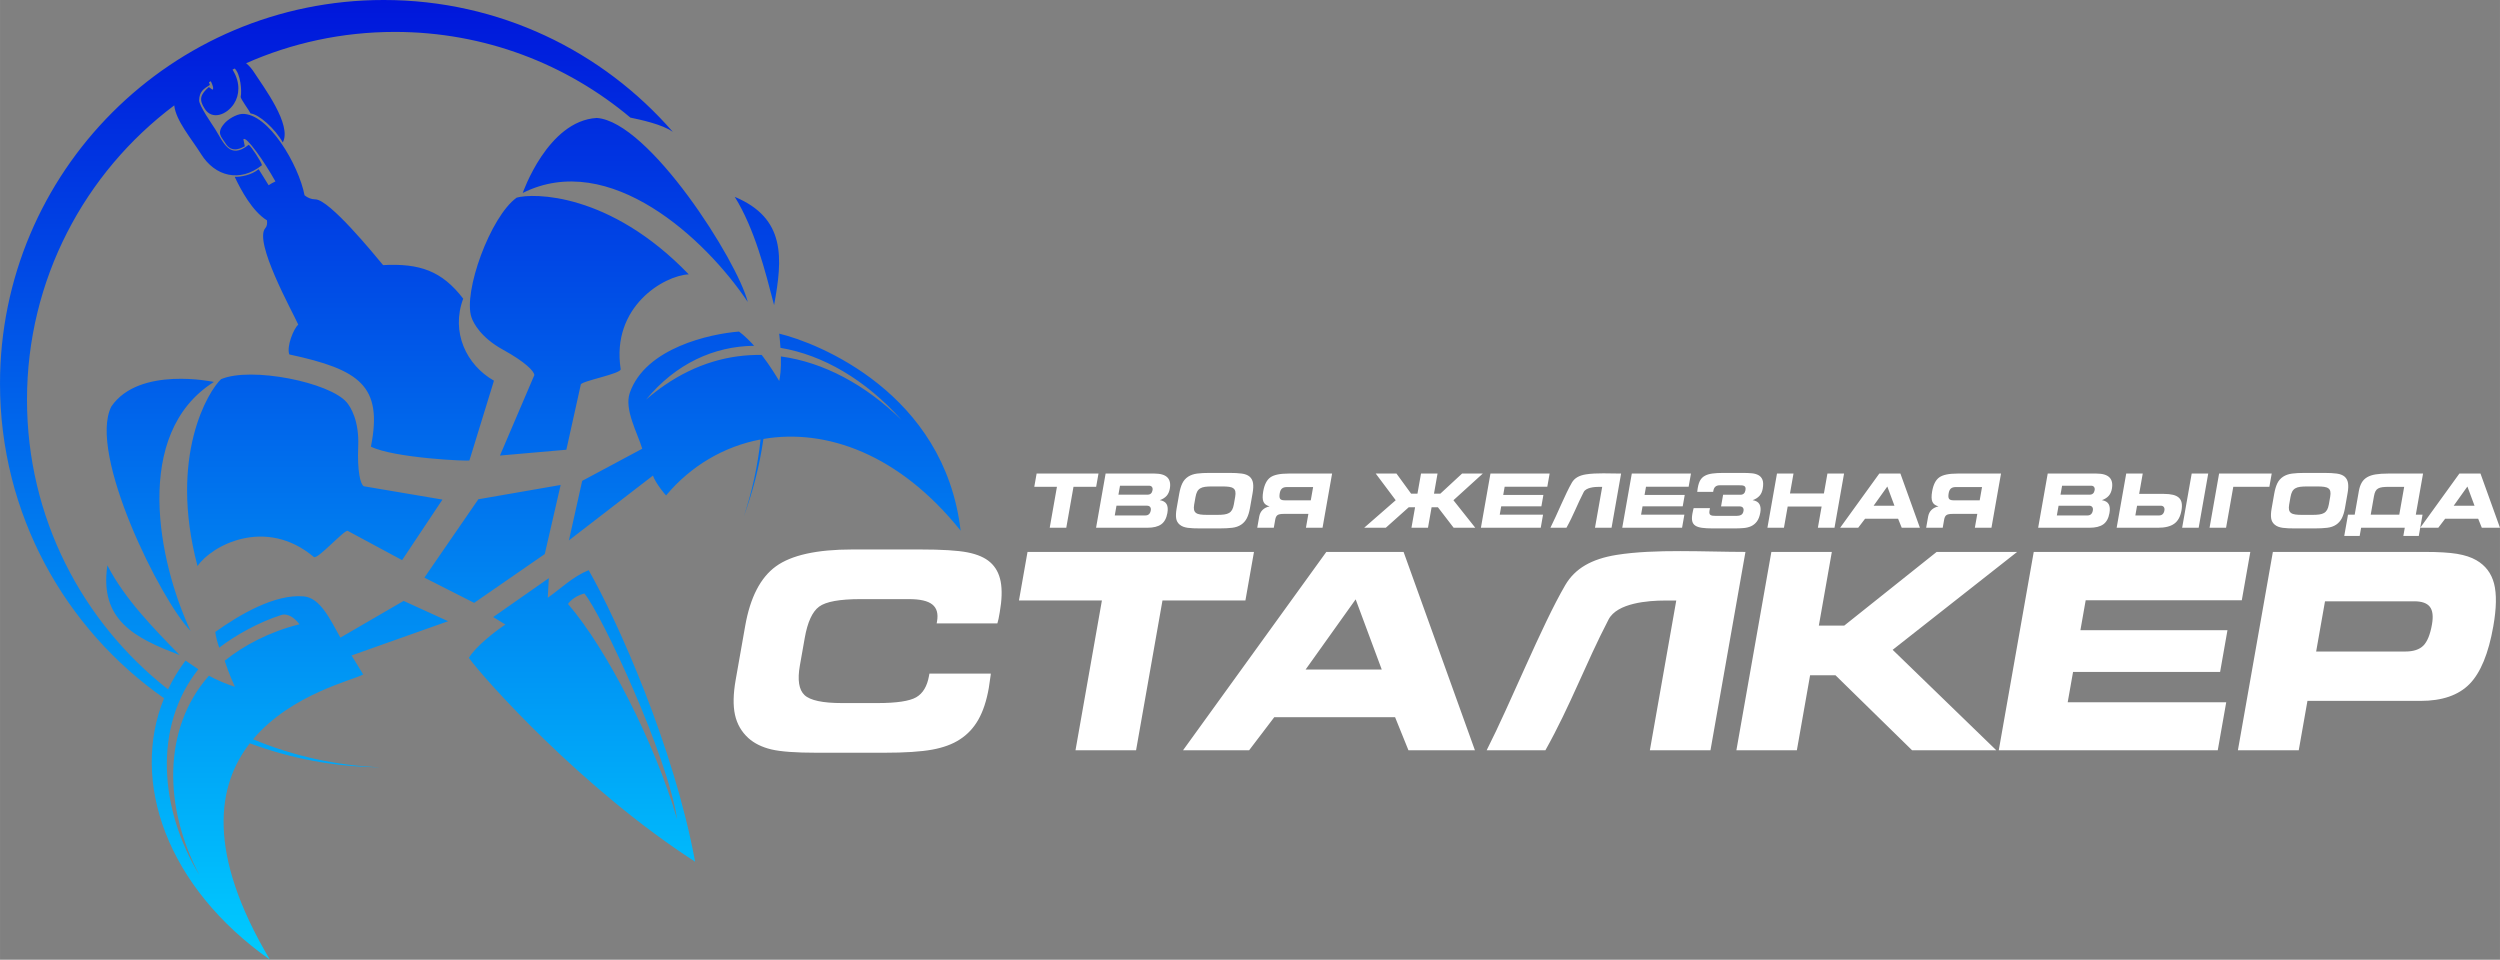
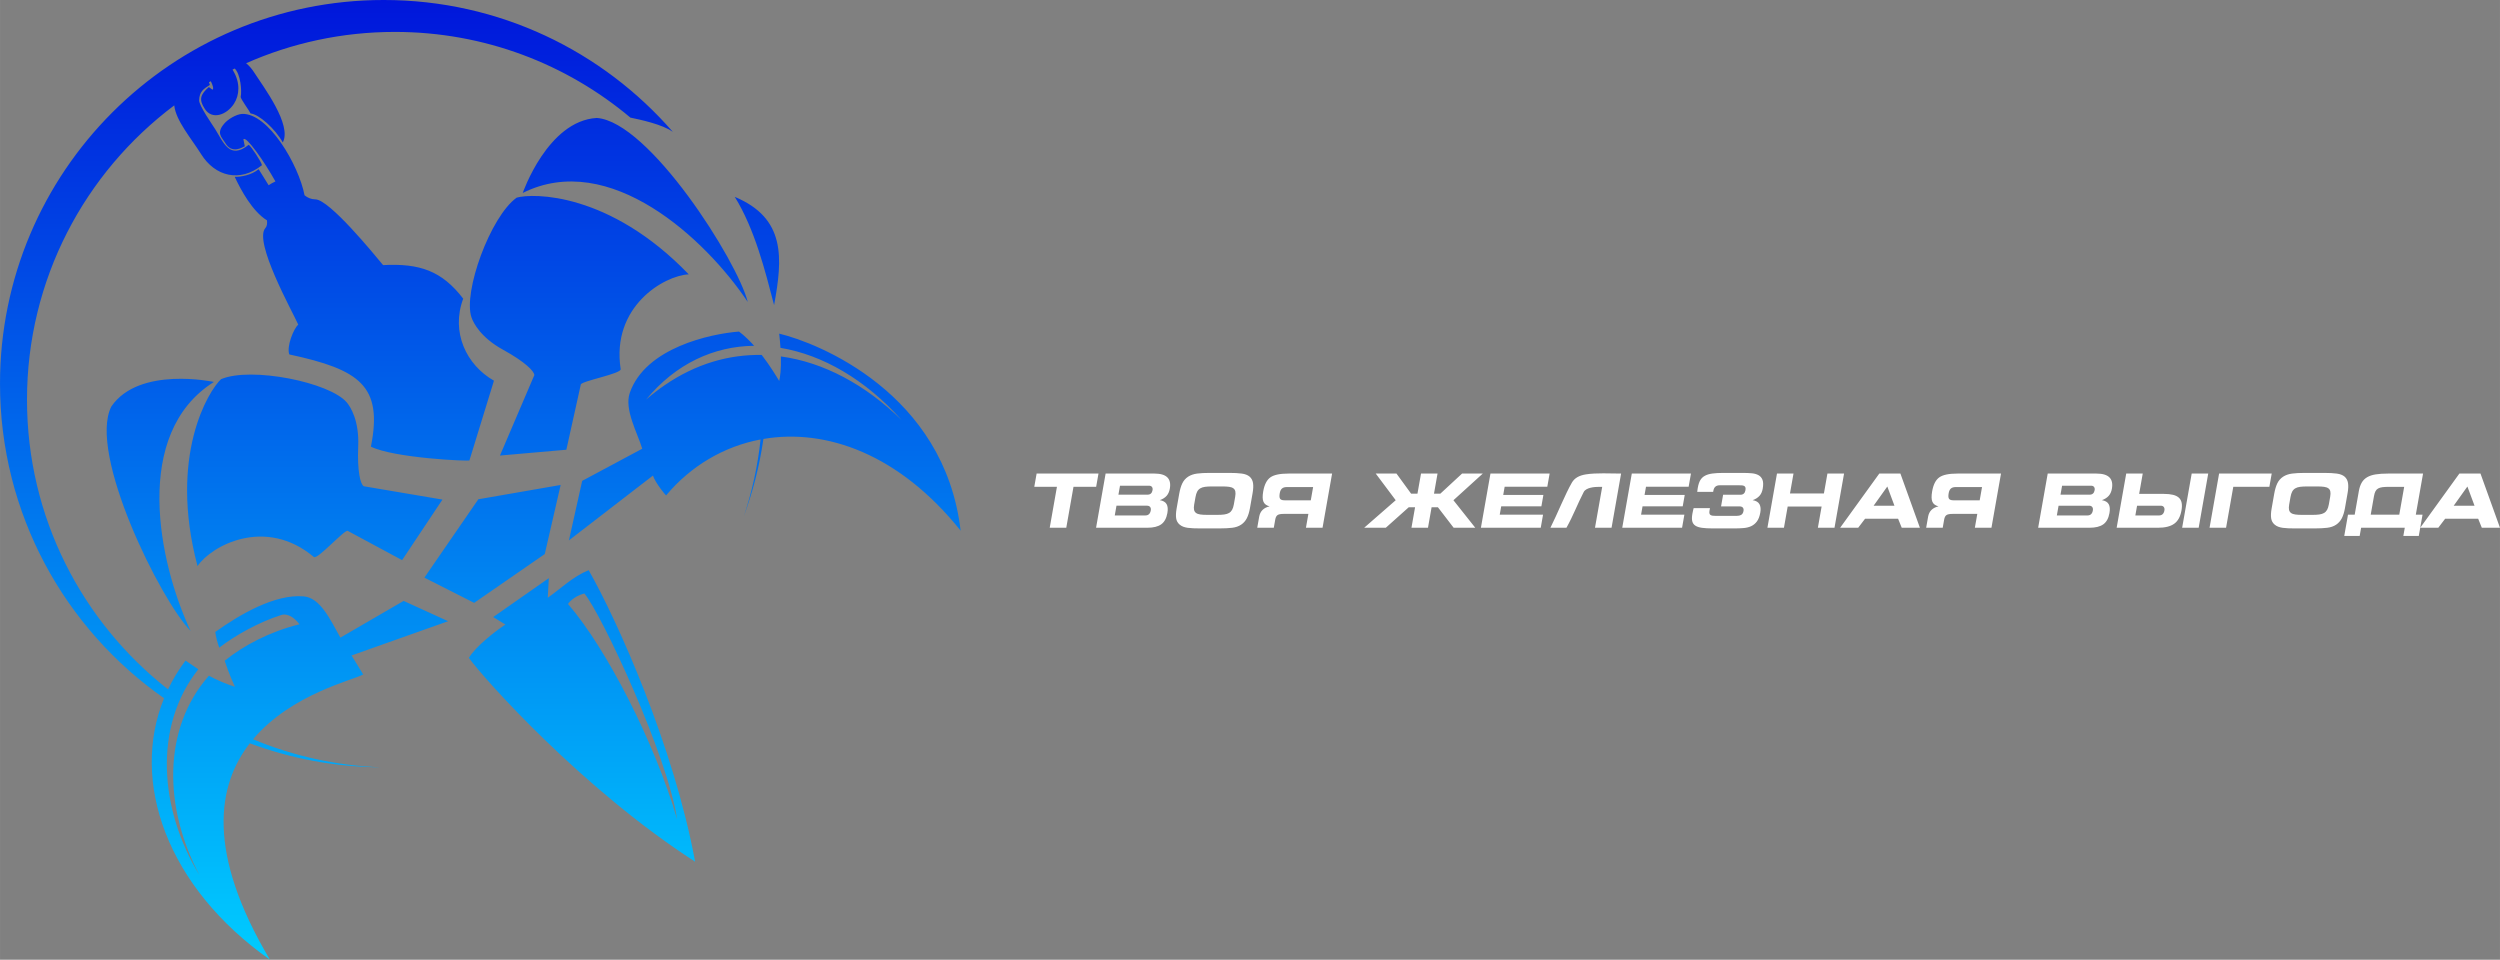
<svg xmlns="http://www.w3.org/2000/svg" xml:space="preserve" width="2024px" height="777px" version="1.1" style="shape-rendering:geometricPrecision; text-rendering:geometricPrecision; image-rendering:optimizeQuality; fill-rule:evenodd; clip-rule:evenodd" viewBox="0 0 2024 777.01">
  <rect x="0" y="0" width="2024" height="777.01" fill="#808080" stroke="none" />
  <defs>
    <style type="text/css">
   
    .fil1 {fill:#FFFFFF;fill-rule:nonzero}
    .fil2 {fill:#FFFFFF;fill-rule:nonzero}
    .fil0 {fill:url(#id0);fill-rule:nonzero}
   
  </style>
    <linearGradient id="id0" gradientUnits="userSpaceOnUse" x1="388.86" y1="777.01" x2="388.86" y2="0">
      <stop offset="0" style="stop-opacity:1; stop-color:#00CCFF" />
      <stop offset="1" style="stop-opacity:1; stop-color:#0016DB" />
    </linearGradient>
  </defs>
  <g id="Слой_x0020_1">
    <g id="_1749595939872">
-       <path class="fil0" d="M383.87 488.09l-40.3 -20.43 43.68 -63.44 66.65 -11.59 -12.87 55.94 -57.16 39.52zm-187.86 -395.88c-4.92,0.31 -11.72,4.55 -14.41,7.81 -6.62,7.67 -2.45,10.57 0.73,15.67 5.55,9.53 14.26,3.31 15.85,2.7l-1.13 -5.59c2.06,-3.36 17.28,18.5 25.91,34.1 -1.9,0.85 -3.78,1.9 -5.49,3.07 -3.61,-5.54 -6.84,-11.3 -8.09,-12.99 -5.98,4.91 -14.54,6.32 -19.36,6.18 5.03,10.78 14.35,27.97 26.13,35.26 0.28,2.54 -0.01,4.77 -1.29,6.19 -9.77,10.83 21.81,67.52 26.58,78.15 -3.74,3.43 -9.57,17.66 -7.24,24.19 56.96,12.28 75.91,25.37 66.08,74.67 18.9,9.3 79.5,11.99 79.77,11.11l19.84 -64.52c-22.44,-12.79 -34.97,-39.37 -24.89,-66.42 -17.35,-22.59 -35.29,-28.69 -64.86,-27.16 -7.4,-8.91 -43.46,-53.13 -54.83,-53.22 -3.51,-0.03 -6.35,-1.35 -8.77,-3.32 -4.65,-24.47 -29.25,-66.64 -50.53,-65.88zm9.72 -33.61c-1.73,-2.68 -3.8,-5.22 -6.47,-7.4 36.82,-16.3 77.55,-25.36 120.4,-25.36 72.68,0 139.15,26.09 190.72,69.39 7.64,1.58 25.88,5.4 34.35,11.54 -56.86,-65.4 -140.59,-106.77 -234.1,-106.77 -171.56,0 -310.63,139.07 -310.63,310.63 0,105.42 52.53,198.53 132.82,254.68 -27.55,67.51 2.24,152.87 85.72,211.7 -51.87,-87.25 -42.62,-141.39 -16.32,-175.23 33.05,12.32 68.77,19.17 106.05,19.45 -36.53,-1.38 -71.39,-9.34 -103.4,-22.72 31.1,-36.94 82.35,-48.2 89.12,-52.46 -3.89,-6.59 -5.27,-8.66 -9.4,-15.37l78.2 -27.74 -36.02 -16.44 -51.2 29.73c-8.2,-14.6 -16.18,-32.19 -29.6,-33.39 -23.26,-2.08 -51.82,14.59 -71.68,28.8 0.4,3.39 1.68,8.63 3.2,12.7 12.69,-9.77 31.99,-20.71 50.52,-26.52 0,0 6.67,-2.58 14.44,7.59 -24.3,6.04 -45.32,17.24 -60.56,29.54 1.22,3.27 3.01,9.56 8.27,21.05 -6.47,-1.98 -14.66,-5.4 -21.04,-8.92 -38.07,43.15 -36.37,107.55 -7.56,161.57 -32.57,-53.31 -37.62,-120.55 -1.02,-166.79 -3.01,-1.96 -6.41,-4.28 -10.34,-7.06 -5.59,7.42 -10.31,15.22 -14.18,23.3 -69.51,-54.52 -114.17,-139.26 -114.17,-234.45 0,-97.47 46.83,-184.01 119.22,-238.34 1.21,12.26 14.05,27.14 21.72,39.43 11.31,18.12 31.44,23.27 49.29,8.99 -0.39,-2.52 -8.63,-15.08 -10.71,-16.54 -15.48,12.41 -20.42,-1.82 -27.13,-12.58 -2.48,-3.96 -13.1,-19.01 -13.01,-23.36 0.16,-7.22 3.62,-9.34 8.72,-12.52 -0.12,-0.49 -0.4,-1.21 -0.79,-2.1 0.51,-0.3 1.01,-0.6 1.52,-0.89 1.7,3.54 2.52,6.33 1.28,6.85l-2.9 -2.13c-6.91,6.14 -8.21,10.1 -3.28,17.63 5.77,9.23 17.67,5.07 23.61,-4.06 4.56,-7.01 5.15,-16.86 -0.4,-26.4l-0.74 -1.28c0.59,-0.29 1.17,-0.59 1.77,-0.88 4.74,4.53 5.89,18.31 4.83,22.9 -0.32,1.38 7.07,11.33 8.02,13.49 6.65,0.57 19.92,12.36 26.06,23.48 7.66,-14.22 -15.6,-44.96 -23.2,-56.74zm412.33 296.77c-3.11,21.57 -8.44,42.42 -15.75,62.31 6.59,-19.79 11.15,-40.5 13.45,-61.89 -29.89,5.65 -56.66,21.59 -76.49,45.31 -0.15,0.18 -8.57,-9.86 -10.66,-16.06l-68.02 52.46 10.74 -48.19 48.62 -26.02c-3.74,-12.58 -14.74,-31.81 -10.09,-45.2 12.71,-36.66 65.65,-47.9 88.45,-49.65 4.35,3.29 8.47,7.29 12.23,11.51 -32.51,0.37 -63.4,14.4 -87.41,43.5 4.9,-4.25 9.87,-8.09 14.92,-11.56 25.12,-17.26 51.92,-25 78.64,-24.51 6.81,8.81 11.86,17.28 14.15,21.03 0.73,-3.35 1.67,-9.1 1.37,-19.83 34.54,4.69 68.39,22.8 97.74,51.51 -29.28,-32.79 -63.93,-52.79 -98.08,-58.47 -0.22,-3.43 -0.56,-7.25 -1.03,-11.51 30.81,7.3 133.82,47.8 146.89,159.53 -49.76,-62.17 -109.03,-82.92 -159.67,-74.27zm-185.46 -51.68l-27.84 65.13 53.76 -4.72 11.7 -52.81c0.74,-2.87 32.86,-8.72 32.28,-12.43 -7.8,-50.54 34.99,-75.74 55.1,-76.75 -64.15,-66.58 -126.14,-65.83 -139.31,-62.1 -21.43,15.45 -43.47,76.56 -36.61,96.88 1.55,4.57 7.5,16.31 25.46,26.19 17.97,9.88 25.33,17.42 25.46,20.61zm162.27 -144.31c41.41,17.34 38.84,49.58 31.83,87.63 -7.25,-27.92 -15.68,-61.53 -31.83,-87.63zm10.51 85.09c-8.41,-33.29 -79.89,-146.05 -122.24,-148.97 -39.77,2.28 -59.94,60.73 -59.94,60.73l0 0c70.1,-35.12 148,37.02 182.18,88.24zm-310.93 149.19l63.75 10.81 -32.66 49.02 -44.08 -23.72c-2.84,-0.85 -24.49,23.59 -27.37,21.17 -39.18,-32.86 -82.9,-9.31 -94.18,7.37 -23.72,-89.36 9.03,-142 19.05,-151.33 24.32,-10.33 88.01,2.49 101.83,18.88 3.11,3.69 10.07,14.86 9.21,35.35 -0.85,20.48 1.78,30.69 4.45,32.45zm149.01 90.28l0.87 -15.87 -45.05 31.52 9.88 6.02c-8.54,5.66 -24.15,17.9 -29.58,27.02 13.1,17.88 91.9,106.05 183.18,165.02 -16.98,-92.72 -62.92,-195.23 -86.17,-236.04 -12.98,5.26 -22.65,15.02 -33.13,22.33zm16.39 5.03c0,0 3.81,-6 13.24,-8.49 14.04,16.76 67.55,131.75 75.11,182.87 -17.85,-61.46 -56.81,-137.84 -88.35,-174.38zm-159.29 -266.01c-13.76,-17.6 -27.53,-35.19 -41.29,-52.79 15.17,25.67 23.92,42.48 37.37,61.39 37.79,-11.56 59.31,9.73 67.69,21.24 -7.84,-20.92 -34.48,-37.8 -63.77,-29.84zm-213.62 234.73c-6.62,44.4 22.28,58.91 58.47,72.62 -20.13,-20.66 -44.51,-45.29 -58.47,-72.62zm67.33 53.07c-24.11,-24.44 -83.53,-144 -64.08,-181.73 22.54,-32.83 82.99,-19.81 82.99,-19.81l0 0c-66.35,41.77 -45.01,145.78 -18.91,201.54z" />
-       <path class="fil1" d="M758.32 504.71l0.29 -1.62c1.1,-6.22 -0.16,-10.78 -3.81,-13.69 -3.61,-2.91 -9.91,-4.35 -18.89,-4.35l-39.28 0c-16.83,0 -27.97,2.03 -33.47,6.08 -5.5,4.05 -9.39,12.52 -11.66,25.44l-3.94 22.31c-2.04,11.59 -0.8,19.55 3.78,23.86 4.55,4.3 14.69,6.47 30.45,6.47l28.49 0c15.61,0 26.09,-1.58 31.5,-4.71 5.41,-3.13 8.86,-8.91 10.36,-17.41l0.31 -1.73 49.7 0c-0.04,0.22 -0.08,0.62 -0.1,1.18 -0.6,4.67 -1.11,8.17 -1.52,10.49 -1.82,10.31 -4.6,18.77 -8.39,25.47 -3.76,6.7 -8.76,12.08 -15.03,16.13 -5.91,3.87 -13.39,6.63 -22.41,8.28 -9.05,1.66 -22.02,2.51 -38.88,2.51l-54.81 0c-16.76,0 -28.93,-0.89 -36.53,-2.69 -7.56,-1.81 -13.8,-4.86 -18.63,-9.21 -5.57,-5.11 -9.18,-11.37 -10.81,-18.84 -1.63,-7.44 -1.44,-16.87 0.56,-28.24l7.72 -43.77c4.06,-23.01 12.34,-39.07 24.87,-48.16 12.54,-9.09 33.15,-13.66 61.83,-13.66l54.82 0c17.6,0 30.42,0.78 38.5,2.36 8.04,1.58 14.15,4.27 18.32,7.99 4.43,3.9 7.26,9.13 8.5,15.72 1.23,6.55 0.99,14.8 -0.76,24.74 -0.41,2.35 -0.74,4.19 -1,5.45 -0.25,1.25 -0.58,2.46 -0.93,3.6l-49.15 0zm161.44 102.72l-49.04 0 21.38 -121.27 -67.15 0 6.93 -39.32 183.34 0 -6.93 39.32 -67.15 0 -21.38 121.27zm154.03 -160.59l62.55 0 57.76 160.59 -53.82 0 -10.82 -26.77 -97.82 0 -20.36 26.77 -53.5 0 116.01 -160.59zm44.88 95.24l-21.13 -56.84 -40.54 56.84 61.67 0zm148.58 -68.4c3.89,-6.67 9.25,-12.02 16.08,-16.02 6.83,-3.99 15.29,-6.77 25.37,-8.39 31.15,-5 72.31,-2.43 104.42,-2.43l-28.32 160.59 -49.07 0 21.37 -121.23 -9.11 0c-13.61,0 -38.7,1.91 -45.68,15.32 -18.85,36.28 -30.63,69.25 -51.15,105.91l-47.56 0c19.42,-38.23 44.55,-101.06 63.65,-133.75zm166.85 -26.84l48.96 0 -10.52 59.64 20.58 0 74.8 -59.64 65.16 0 -100.78 79.26 83.92 81.33 -68.19 0 -62 -60.71 -20.58 0 -10.71 60.71 -48.96 0 28.32 -160.59zm212.42 0l175.35 0 -6.9 39.13 -126.39 0 -4.28 24.27 119.06 0 -5.95 33.76 -119.06 0 -4.34 24.59 128.34 0 -6.85 38.84 -177.3 0 28.32 -160.59zm308.04 39.98l-72.23 0 -7.17 40.65 72.24 0c6.51,0 11.39,-1.59 14.57,-4.79 3.18,-3.2 5.51,-8.91 6.95,-17.08 1.16,-6.56 0.6,-11.31 -1.67,-14.29 -2.28,-2.98 -6.5,-4.49 -12.69,-4.49zm8.78 -39.98c10.9,0 19.53,0.52 25.87,1.55 6.33,1.07 11.51,2.76 15.62,5.15 7.39,4.24 12.17,10.53 14.37,18.92 2.17,8.4 1.97,19.96 -0.63,34.68 -3.88,22.02 -10.3,37.55 -19.23,46.65 -8.93,9.09 -22.14,13.66 -39.59,13.66l-91.63 0 -7.05 39.98 -49.26 0 28.31 -160.59 123.22 0z" />
+       <path class="fil0" d="M383.87 488.09l-40.3 -20.43 43.68 -63.44 66.65 -11.59 -12.87 55.94 -57.16 39.52zm-187.86 -395.88c-4.92,0.31 -11.72,4.55 -14.41,7.81 -6.62,7.67 -2.45,10.57 0.73,15.67 5.55,9.53 14.26,3.31 15.85,2.7l-1.13 -5.59c2.06,-3.36 17.28,18.5 25.91,34.1 -1.9,0.85 -3.78,1.9 -5.49,3.07 -3.61,-5.54 -6.84,-11.3 -8.09,-12.99 -5.98,4.91 -14.54,6.32 -19.36,6.18 5.03,10.78 14.35,27.97 26.13,35.26 0.28,2.54 -0.01,4.77 -1.29,6.19 -9.77,10.83 21.81,67.52 26.58,78.15 -3.74,3.43 -9.57,17.66 -7.24,24.19 56.96,12.28 75.91,25.37 66.08,74.67 18.9,9.3 79.5,11.99 79.77,11.11l19.84 -64.52c-22.44,-12.79 -34.97,-39.37 -24.89,-66.42 -17.35,-22.59 -35.29,-28.69 -64.86,-27.16 -7.4,-8.91 -43.46,-53.13 -54.83,-53.22 -3.51,-0.03 -6.35,-1.35 -8.77,-3.32 -4.65,-24.47 -29.25,-66.64 -50.53,-65.88zm9.72 -33.61c-1.73,-2.68 -3.8,-5.22 -6.47,-7.4 36.82,-16.3 77.55,-25.36 120.4,-25.36 72.68,0 139.15,26.09 190.72,69.39 7.64,1.58 25.88,5.4 34.35,11.54 -56.86,-65.4 -140.59,-106.77 -234.1,-106.77 -171.56,0 -310.63,139.07 -310.63,310.63 0,105.42 52.53,198.53 132.82,254.68 -27.55,67.51 2.24,152.87 85.72,211.7 -51.87,-87.25 -42.62,-141.39 -16.32,-175.23 33.05,12.32 68.77,19.17 106.05,19.45 -36.53,-1.38 -71.39,-9.34 -103.4,-22.72 31.1,-36.94 82.35,-48.2 89.12,-52.46 -3.89,-6.59 -5.27,-8.66 -9.4,-15.37l78.2 -27.74 -36.02 -16.44 -51.2 29.73c-8.2,-14.6 -16.18,-32.19 -29.6,-33.39 -23.26,-2.08 -51.82,14.59 -71.68,28.8 0.4,3.39 1.68,8.63 3.2,12.7 12.69,-9.77 31.99,-20.71 50.52,-26.52 0,0 6.67,-2.58 14.44,7.59 -24.3,6.04 -45.32,17.24 -60.56,29.54 1.22,3.27 3.01,9.56 8.27,21.05 -6.47,-1.98 -14.66,-5.4 -21.04,-8.92 -38.07,43.15 -36.37,107.55 -7.56,161.57 -32.57,-53.31 -37.62,-120.55 -1.02,-166.79 -3.01,-1.96 -6.41,-4.28 -10.34,-7.06 -5.59,7.42 -10.31,15.22 -14.18,23.3 -69.51,-54.52 -114.17,-139.26 -114.17,-234.45 0,-97.47 46.83,-184.01 119.22,-238.34 1.21,12.26 14.05,27.14 21.72,39.43 11.31,18.12 31.44,23.27 49.29,8.99 -0.39,-2.52 -8.63,-15.08 -10.71,-16.54 -15.48,12.41 -20.42,-1.82 -27.13,-12.58 -2.48,-3.96 -13.1,-19.01 -13.01,-23.36 0.16,-7.22 3.62,-9.34 8.72,-12.52 -0.12,-0.49 -0.4,-1.21 -0.79,-2.1 0.51,-0.3 1.01,-0.6 1.52,-0.89 1.7,3.54 2.52,6.33 1.28,6.85l-2.9 -2.13c-6.91,6.14 -8.21,10.1 -3.28,17.63 5.77,9.23 17.67,5.07 23.61,-4.06 4.56,-7.01 5.15,-16.86 -0.4,-26.4l-0.74 -1.28c0.59,-0.29 1.17,-0.59 1.77,-0.88 4.74,4.53 5.89,18.31 4.83,22.9 -0.32,1.38 7.07,11.33 8.02,13.49 6.65,0.57 19.92,12.36 26.06,23.48 7.66,-14.22 -15.6,-44.96 -23.2,-56.74zm412.33 296.77c-3.11,21.57 -8.44,42.42 -15.75,62.31 6.59,-19.79 11.15,-40.5 13.45,-61.89 -29.89,5.65 -56.66,21.59 -76.49,45.31 -0.15,0.18 -8.57,-9.86 -10.66,-16.06l-68.02 52.46 10.74 -48.19 48.62 -26.02c-3.74,-12.58 -14.74,-31.81 -10.09,-45.2 12.71,-36.66 65.65,-47.9 88.45,-49.65 4.35,3.29 8.47,7.29 12.23,11.51 -32.51,0.37 -63.4,14.4 -87.41,43.5 4.9,-4.25 9.87,-8.09 14.92,-11.56 25.12,-17.26 51.92,-25 78.64,-24.51 6.81,8.81 11.86,17.28 14.15,21.03 0.73,-3.35 1.67,-9.1 1.37,-19.83 34.54,4.69 68.39,22.8 97.74,51.51 -29.28,-32.79 -63.93,-52.79 -98.08,-58.47 -0.22,-3.43 -0.56,-7.25 -1.03,-11.51 30.81,7.3 133.82,47.8 146.89,159.53 -49.76,-62.17 -109.03,-82.92 -159.67,-74.27zm-185.46 -51.68l-27.84 65.13 53.76 -4.72 11.7 -52.81c0.74,-2.87 32.86,-8.72 32.28,-12.43 -7.8,-50.54 34.99,-75.74 55.1,-76.75 -64.15,-66.58 -126.14,-65.83 -139.31,-62.1 -21.43,15.45 -43.47,76.56 -36.61,96.88 1.55,4.57 7.5,16.31 25.46,26.19 17.97,9.88 25.33,17.42 25.46,20.61zm162.27 -144.31c41.41,17.34 38.84,49.58 31.83,87.63 -7.25,-27.92 -15.68,-61.53 -31.83,-87.63zm10.51 85.09c-8.41,-33.29 -79.89,-146.05 -122.24,-148.97 -39.77,2.28 -59.94,60.73 -59.94,60.73l0 0c70.1,-35.12 148,37.02 182.18,88.24zm-310.93 149.19l63.75 10.81 -32.66 49.02 -44.08 -23.72c-2.84,-0.85 -24.49,23.59 -27.37,21.17 -39.18,-32.86 -82.9,-9.31 -94.18,7.37 -23.72,-89.36 9.03,-142 19.05,-151.33 24.32,-10.33 88.01,2.49 101.83,18.88 3.11,3.69 10.07,14.86 9.21,35.35 -0.85,20.48 1.78,30.69 4.45,32.45zm149.01 90.28l0.87 -15.87 -45.05 31.52 9.88 6.02c-8.54,5.66 -24.15,17.9 -29.58,27.02 13.1,17.88 91.9,106.05 183.18,165.02 -16.98,-92.72 -62.92,-195.23 -86.17,-236.04 -12.98,5.26 -22.65,15.02 -33.13,22.33zm16.39 5.03c0,0 3.81,-6 13.24,-8.49 14.04,16.76 67.55,131.75 75.11,182.87 -17.85,-61.46 -56.81,-137.84 -88.35,-174.38zm-159.29 -266.01c-13.76,-17.6 -27.53,-35.19 -41.29,-52.79 15.17,25.67 23.92,42.48 37.37,61.39 37.79,-11.56 59.31,9.73 67.69,21.24 -7.84,-20.92 -34.48,-37.8 -63.77,-29.84zm-213.62 234.73zm67.33 53.07c-24.11,-24.44 -83.53,-144 -64.08,-181.73 22.54,-32.83 82.99,-19.81 82.99,-19.81l0 0c-66.35,41.77 -45.01,145.78 -18.91,201.54z" />
      <path class="fil2" d="M863.25 427.27l-13.4 0 5.84 -33.13 -18.34 0 1.89 -10.74 50.09 0 -1.89 10.74 -18.35 0 -5.84 33.13zm31.86 -43.87l39.51 0c9.75,0 13.91,4.08 12.47,12.25 -0.42,2.38 -1.3,4.31 -2.6,5.79 -1.32,1.49 -3.15,2.65 -5.53,3.49 2.71,0.45 4.55,1.53 5.52,3.22 0.97,1.69 1.18,4.11 0.63,7.24 -0.75,4.23 -2.41,7.27 -5,9.12 -2.59,1.84 -6.3,2.76 -11.16,2.76l-41.57 0 7.73 -43.87zm33.91 17.09c2.3,0 3.66,-1.21 4.08,-3.62 0.2,-1.09 0.04,-1.96 -0.47,-2.63 -0.51,-0.67 -1.29,-1 -2.33,-1l-23.54 0 -1.28 7.25 23.54 0zm-1.76 16.82c2.46,0 3.92,-1.34 4.4,-4.04 0.21,-1.18 0.04,-2.11 -0.51,-2.81 -0.54,-0.7 -1.38,-1.04 -2.49,-1.04l-24.76 0 -1.39 7.89 24.75 0zm58.41 -0.47c2.12,0 3.94,-0.1 5.47,-0.31 1.53,-0.2 2.82,-0.6 3.87,-1.21 1.05,-0.6 1.88,-1.46 2.5,-2.56 0.62,-1.11 1.08,-2.55 1.4,-4.32l1.09 -6.21c0.31,-1.77 0.36,-3.21 0.13,-4.32 -0.23,-1.11 -0.76,-1.97 -1.6,-2.56 -0.84,-0.61 -1.99,-1.01 -3.44,-1.21 -1.46,-0.21 -3.24,-0.31 -5.37,-0.31l-8.58 0c-2.18,0 -4.03,0.1 -5.54,0.31 -1.53,0.2 -2.81,0.61 -3.86,1.24 -1.06,0.61 -1.88,1.49 -2.48,2.61 -0.61,1.14 -1.07,2.63 -1.39,4.47l-1.08 6.1c-0.3,1.72 -0.33,3.14 -0.08,4.23 0.25,1.09 0.79,1.93 1.63,2.53 0.83,0.61 1.98,1.01 3.42,1.21 1.45,0.21 3.24,0.31 5.39,0.31l8.52 0zm-14.08 10.97c-1.97,0 -3.77,-0.03 -5.43,-0.1 -1.66,-0.06 -3.19,-0.19 -4.56,-0.38 -1.38,-0.2 -2.62,-0.5 -3.7,-0.92 -1.08,-0.43 -2.03,-0.99 -2.84,-1.67 -1.58,-1.34 -2.54,-3.05 -2.84,-5.14 -0.32,-2.09 -0.18,-4.72 0.37,-7.89l2.11 -11.96c0.61,-3.42 1.43,-6.23 2.51,-8.45 1.06,-2.2 2.64,-4 4.7,-5.37 2.04,-1.31 4.47,-2.16 7.28,-2.52 2.81,-0.36 6.23,-0.54 10.27,-0.54l15.76 0c4.01,0 7.38,0.18 10.11,0.54 2.74,0.36 4.88,1.21 6.41,2.52 1.46,1.3 2.37,3.02 2.72,5.17 0.34,2.16 0.23,4.86 -0.35,8.12l-2.15 12.23c-0.58,3.26 -1.42,5.97 -2.52,8.12 -1.11,2.15 -2.63,3.87 -4.55,5.17 -2.04,1.38 -4.49,2.23 -7.36,2.56 -2.85,0.33 -6.26,0.51 -10.24,0.51l-15.7 0zm70.21 -33.48c-1.69,0 -2.99,0.39 -3.9,1.18 -0.9,0.78 -1.51,2.04 -1.81,3.77 -0.39,2.18 -0.29,3.68 0.28,4.52 0.56,0.83 1.75,1.25 3.54,1.25l21.3 0 1.89 -10.72 -21.3 0zm36.67 -10.93l-7.74 43.87 -13.44 0 1.98 -11.22 -19.97 0c-2.41,0 -4.06,0.32 -4.99,0.96 -0.94,0.66 -1.55,1.84 -1.86,3.57l-1.18 6.69 -13.4 0 1.58 -8.99c0.39,-2.21 1.29,-4.02 2.7,-5.42 1.4,-1.39 3.31,-2.36 5.72,-2.92 -2.51,-0.62 -4.18,-1.86 -4.97,-3.71 -0.8,-1.84 -0.85,-4.67 -0.19,-8.46 0.97,-5.46 2.89,-9.22 5.77,-11.28 2.88,-2.07 7.78,-3.09 14.74,-3.09l35.25 0zm51.5 21.59l-16.17 -21.59 16.79 0 11.86 16.29 5.13 0 2.88 -16.29 13.37 0 -2.87 16.29 5.13 0 17.61 -16.29 16.77 0 -23.77 21.59 17.68 22.28 -17.5 0 -12.73 -16.58 -5.13 0 -2.92 16.58 -13.38 0 2.92 -16.58 -5.13 0 -18.56 16.58 -17.51 0 25.53 -22.28zm76.71 -21.59l47.91 0 -1.89 10.69 -34.53 0 -1.16 6.63 32.52 0 -1.62 9.22 -32.53 0 -1.19 6.72 35.07 0 -1.87 10.61 -48.44 0 7.73 -43.87zm114.43 0l47.9 0 -1.88 10.69 -34.53 0 -1.17 6.63 32.53 0 -1.63 9.22 -32.53 0 -1.18 6.72 35.06 0 -1.87 10.61 -48.44 0 7.74 -43.87zm65.39 44.41c-3.38,0 -6.22,-0.17 -8.53,-0.48 -2.3,-0.31 -4.09,-0.89 -5.38,-1.74 -1.3,-0.84 -2.14,-2.02 -2.52,-3.54 -0.38,-1.51 -0.36,-3.47 0.06,-5.88 0.03,-0.12 0.07,-0.35 0.13,-0.7 0.06,-0.35 0.14,-0.74 0.24,-1.18 0.09,-0.45 0.2,-0.92 0.31,-1.44 0.11,-0.52 0.24,-1.01 0.37,-1.46l13.2 0 -0.36 2.06c-0.16,0.93 -0.18,1.65 -0.04,2.19 0.12,0.55 0.4,0.97 0.83,1.27 0.43,0.3 1.04,0.51 1.82,0.61 0.79,0.1 1.77,0.15 2.92,0.15l16.3 0c1.53,0 2.79,-0.27 3.79,-0.82 1,-0.53 1.64,-1.59 1.92,-3.17 0.2,-1.15 0.03,-2.06 -0.53,-2.7 -0.55,-0.66 -1.39,-0.98 -2.5,-0.98l-15.15 0 1.67 -9.45 14 0c2.29,0 3.65,-1.21 4.08,-3.63 0.18,-1.04 0.16,-1.83 -0.06,-2.39 -0.23,-0.55 -0.6,-0.94 -1.12,-1.17 -0.52,-0.25 -1.17,-0.38 -1.95,-0.42 -0.78,-0.04 -1.61,-0.06 -2.5,-0.06l-15.13 0c-2.95,0 -4.69,1.45 -5.19,4.34l-0.19 1.02 -12.9 0c0.03,-0.19 0.07,-0.46 0.11,-0.8 0.04,-0.35 0.08,-0.7 0.13,-1.07 0.04,-0.36 0.09,-0.69 0.14,-0.99 0.06,-0.31 0.1,-0.57 0.14,-0.76 0.42,-2.37 1.07,-4.32 1.95,-5.85 0.9,-1.52 2.14,-2.72 3.75,-3.59 1.61,-0.88 3.62,-1.48 6.02,-1.81 2.41,-0.33 5.34,-0.5 8.77,-0.5l16.03 0c2.54,0 4.89,0.1 7.08,0.29 2.19,0.2 4.03,0.72 5.53,1.57 1.5,0.84 2.57,2.11 3.22,3.82 0.64,1.71 0.68,4.08 0.15,7.1 -0.42,2.38 -1.29,4.31 -2.62,5.79 -1.34,1.49 -3.17,2.65 -5.52,3.49 2.72,0.45 4.56,1.55 5.51,3.27 0.94,1.73 1.16,3.98 0.68,6.75 -0.55,3.11 -1.48,5.52 -2.78,7.25 -1.31,1.73 -2.88,3.01 -4.72,3.84 -1.83,0.82 -3.9,1.32 -6.19,1.49 -2.28,0.18 -4.66,0.28 -7.12,0.28l-17.85 0zm52.15 -44.41l13.37 0 -2.84 16.11 27.47 0 2.84 -16.11 13.47 0 -7.74 43.87 -13.46 0 3.02 -17.15 -27.47 0 -3.02 17.15 -13.38 0 7.74 -43.87zm82.84 0l17.09 0 15.78 43.87 -14.71 0 -2.95 -7.31 -26.73 0 -5.56 7.31 -14.62 0 31.7 -43.87zm12.26 26.02l-5.77 -15.53 -11.08 15.53 16.85 0zm49.61 -15.09c-1.69,0 -2.99,0.39 -3.9,1.18 -0.9,0.78 -1.51,2.04 -1.81,3.77 -0.39,2.18 -0.29,3.68 0.28,4.52 0.57,0.83 1.75,1.25 3.54,1.25l21.3 0 1.89 -10.72 -21.3 0zm36.67 -10.93l-7.74 43.87 -13.44 0 1.98 -11.22 -19.97 0c-2.41,0 -4.06,0.32 -4.99,0.96 -0.94,0.66 -1.55,1.84 -1.86,3.57l-1.18 6.69 -13.4 0 1.58 -8.99c0.39,-2.21 1.29,-4.02 2.7,-5.42 1.4,-1.39 3.31,-2.36 5.72,-2.92 -2.51,-0.62 -4.18,-1.86 -4.97,-3.71 -0.8,-1.84 -0.85,-4.67 -0.18,-8.46 0.96,-5.46 2.88,-9.22 5.76,-11.28 2.88,-2.07 7.78,-3.09 14.74,-3.09l35.25 0zm37.81 0l39.51 0c9.74,0 13.9,4.08 12.46,12.25 -0.42,2.38 -1.29,4.31 -2.6,5.79 -1.32,1.49 -3.15,2.65 -5.52,3.49 2.7,0.45 4.55,1.53 5.51,3.22 0.97,1.69 1.18,4.11 0.63,7.24 -0.75,4.23 -2.41,7.27 -5,9.12 -2.59,1.84 -6.3,2.76 -11.16,2.76l-41.57 0 7.74 -43.87zm33.91 17.09c2.29,0 3.65,-1.21 4.08,-3.62 0.19,-1.09 0.03,-1.96 -0.48,-2.63 -0.51,-0.67 -1.29,-1 -2.32,-1l-23.55 0 -1.28 7.25 23.55 0zm-1.76 16.82c2.45,0 3.92,-1.34 4.39,-4.04 0.21,-1.18 0.04,-2.11 -0.51,-2.81 -0.54,-0.7 -1.37,-1.04 -2.49,-1.04l-24.75 0 -1.4 7.89 24.76 0zm23.67 9.96l7.74 -43.87 13.37 0 -2.9 16.46 20.1 0c2.85,0 5.27,0.25 7.25,0.73 1.99,0.48 3.58,1.25 4.76,2.3 1.18,1.05 1.94,2.43 2.28,4.14 0.36,1.71 0.31,3.79 -0.12,6.24 -0.88,4.99 -2.84,8.57 -5.88,10.74 -3.03,2.18 -7.4,3.26 -13.13,3.26l-33.47 0zm66.4 0l-13.38 0 7.73 -43.87 13.38 0 -7.73 43.87zm-49.87 -17.85l-1.4 7.89 19.13 0c2.46,0 3.92,-1.34 4.4,-4.04 0.21,-1.18 0.04,-2.11 -0.51,-2.81 -0.54,-0.7 -1.38,-1.04 -2.49,-1.04l-19.13 0zm66.41 -26.02l42.59 0 -1.89 10.69 -29.21 0 -5.85 33.18 -13.37 0 7.73 -43.87zm75.59 33.44c2.12,0 3.94,-0.1 5.47,-0.31 1.53,-0.2 2.82,-0.6 3.87,-1.21 1.05,-0.6 1.89,-1.46 2.5,-2.56 0.62,-1.11 1.08,-2.55 1.4,-4.32l1.09 -6.21c0.32,-1.77 0.36,-3.21 0.13,-4.32 -0.23,-1.11 -0.76,-1.97 -1.6,-2.56 -0.84,-0.61 -1.99,-1.01 -3.44,-1.21 -1.46,-0.21 -3.24,-0.31 -5.36,-0.31l-8.58 0c-2.19,0 -4.03,0.1 -5.55,0.31 -1.53,0.2 -2.81,0.61 -3.86,1.24 -1.05,0.61 -1.88,1.49 -2.48,2.61 -0.61,1.14 -1.07,2.63 -1.39,4.47l-1.08 6.1c-0.3,1.72 -0.33,3.14 -0.08,4.23 0.25,1.09 0.79,1.93 1.63,2.53 0.83,0.61 1.98,1.01 3.42,1.21 1.45,0.21 3.25,0.31 5.39,0.31l8.52 0zm-14.08 10.97c-1.97,0 -3.77,-0.03 -5.43,-0.1 -1.66,-0.06 -3.19,-0.19 -4.56,-0.38 -1.38,-0.2 -2.62,-0.5 -3.7,-0.92 -1.08,-0.43 -2.03,-0.99 -2.83,-1.67 -1.59,-1.34 -2.54,-3.05 -2.85,-5.14 -0.31,-2.09 -0.18,-4.72 0.38,-7.89l2.1 -11.96c0.61,-3.42 1.44,-6.23 2.51,-8.45 1.06,-2.2 2.64,-4 4.7,-5.37 2.04,-1.31 4.47,-2.16 7.28,-2.52 2.81,-0.36 6.24,-0.54 10.27,-0.54l15.76 0c4.01,0 7.38,0.18 10.11,0.54 2.75,0.36 4.88,1.21 6.41,2.52 1.46,1.3 2.37,3.02 2.72,5.17 0.34,2.16 0.23,4.86 -0.35,8.12l-2.15 12.23c-0.58,3.26 -1.42,5.97 -2.52,8.12 -1.11,2.15 -2.63,3.87 -4.54,5.17 -2.05,1.38 -4.5,2.23 -7.37,2.56 -2.85,0.33 -6.26,0.51 -10.23,0.51l-15.71 0zm42.85 -11.15l5.42 0 3.35 -19.03c0.49,-2.78 1.27,-5.07 2.34,-6.9 1.06,-1.82 2.53,-3.28 4.39,-4.37 1.86,-1.09 4.17,-1.86 6.92,-2.3 2.75,-0.44 6.08,-0.66 9.99,-0.66l28.35 0 -5.86 33.26 5.45 0 -3.04 17.24 -12.51 0 1.17 -6.63 -35.35 0 -1.17 6.63 -12.49 0 3.04 -17.24zm41.51 0l3.97 -22.51 -12.31 0c-2.05,0 -3.78,0.09 -5.21,0.26 -1.43,0.18 -2.61,0.54 -3.54,1.05 -0.94,0.52 -1.67,1.28 -2.19,2.27 -0.51,1 -0.91,2.29 -1.2,3.9l-2.65 15.03 23.13 0zm48.66 -33.26l17.09 0 15.78 43.87 -14.71 0 -2.95 -7.31 -26.73 0 -5.56 7.31 -14.61 0 31.69 -43.87zm12.26 26.02l-5.77 -15.53 -11.08 15.53 16.85 0zm-730.79 -18.69c1.06,-1.82 2.52,-3.29 4.39,-4.38 1.87,-1.09 4.18,-1.85 6.93,-2.29 8.51,-1.36 19.76,-0.66 28.53,-0.66l-7.73 43.87 -13.41 0 5.84 -33.12 -2.49 0c-3.72,0 -10.58,0.52 -12.48,4.19 -5.15,9.91 -8.37,18.92 -13.98,28.93l-12.99 0c5.3,-10.44 12.17,-27.61 17.39,-36.54z" />
    </g>
  </g>
</svg>